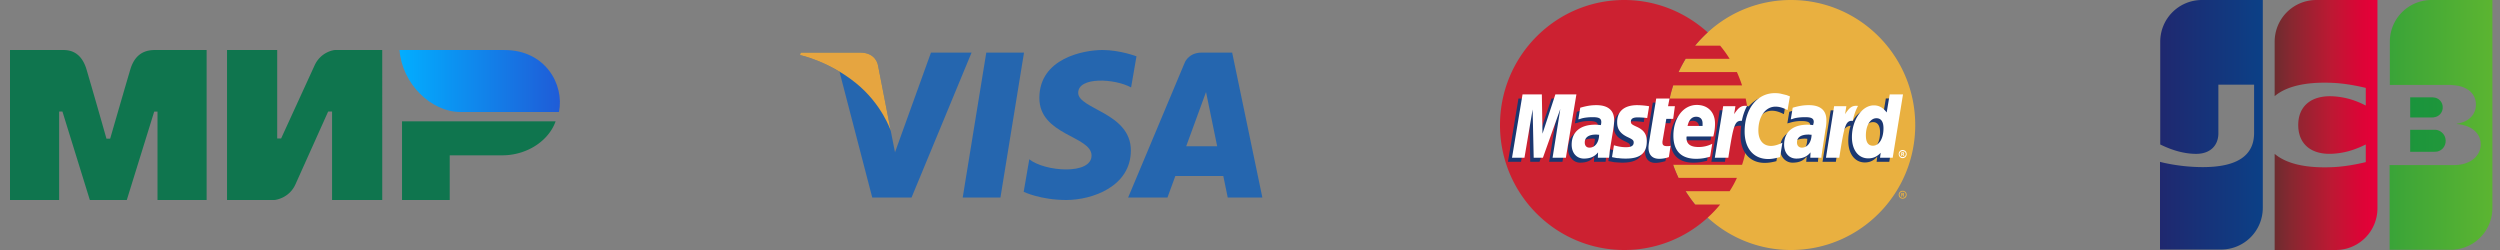
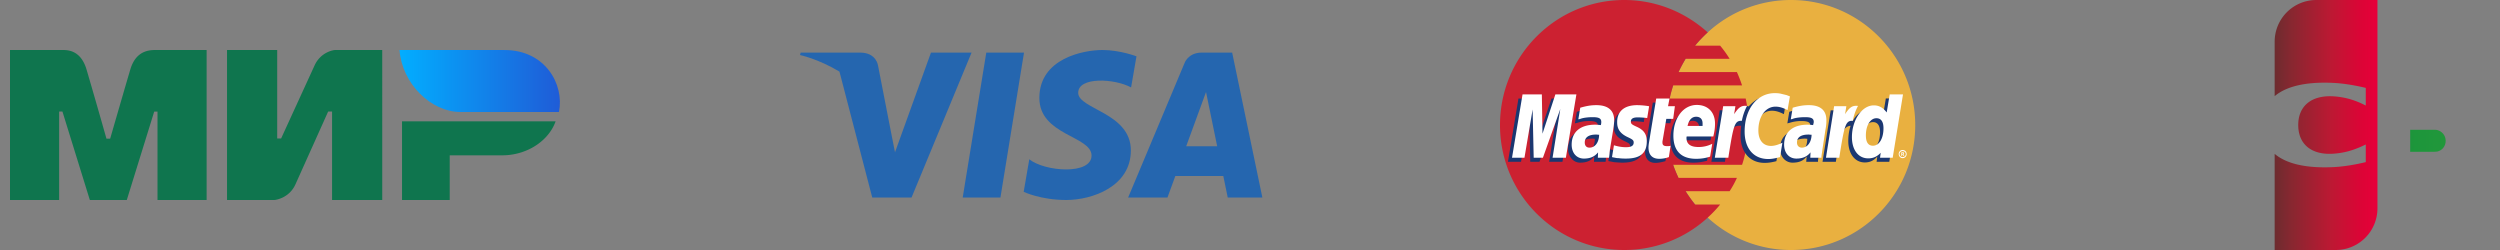
<svg xmlns="http://www.w3.org/2000/svg" width="250" height="25" fill="none" viewBox="0 0 250 25">
  <rect x="0" y="0" width="250" height="25" fill="#808080" stroke="none" />
  <path fill="url(#a)" d="M241.019 15.179h2.404c.069 0 .229-.023.298-.023.458-.092.847-.504.847-1.076 0-.55-.389-.962-.847-1.076-.069-.023-.206-.023-.298-.023h-2.404v2.198Z" />
-   <path fill="url(#b)" d="M243.149 0a4.167 4.167 0 0 0-4.166 4.167v4.327h5.883c.138 0 .298 0 .412.022 1.328.07 2.313.756 2.313 1.947 0 .938-.664 1.74-1.901 1.9v.045c1.351.092 2.381.848 2.381 2.015 0 1.26-1.144 2.083-2.655 2.083h-6.456v8.471h6.112a4.167 4.167 0 0 0 4.167-4.167V0h-6.09Z" />
-   <path fill="url(#c)" d="M244.27 10.737a.974.974 0 0 0-.847-.984c-.046 0-.16-.023-.229-.023h-2.175v2.014h2.175c.069 0 .206 0 .229-.022a.974.974 0 0 0 .847-.985Z" />
-   <path fill="url(#d)" d="M220.19 0a4.167 4.167 0 0 0-4.167 4.167v10.279c1.167.572 2.381.939 3.594.939 1.443 0 2.221-.87 2.221-2.06V8.47h3.571v4.83c0 1.878-1.167 3.411-5.128 3.411-2.404 0-4.281-.526-4.281-.526v8.768h6.113a4.167 4.167 0 0 0 4.166-4.166V0h-6.089Z" />
  <path fill="url(#e)" d="M231.633 0a4.167 4.167 0 0 0-4.167 4.167v5.448c1.053-.892 2.885-1.465 5.838-1.327 1.58.068 3.274.503 3.274.503v1.763c-.847-.435-1.855-.824-3.159-.916-2.244-.16-3.595.939-3.595 2.862 0 1.946 1.351 3.045 3.595 2.862 1.304-.092 2.312-.504 3.159-.916v1.763s-1.671.435-3.274.503c-2.953.138-4.785-.434-5.838-1.327V25h6.113a4.167 4.167 0 0 0 4.166-4.167V0h-6.112Z" />
  <path fill="#0F754E" fill-rule="evenodd" d="M6.085 5.003c.491-.003 1.951-.135 2.57 1.952a729.83 729.83 0 0 1 1.99 6.91h.372c.976-3.374 1.647-5.677 2.012-6.91.625-2.109 2.187-1.952 2.812-1.952h4.821V20H15.75v-8.838h-.33L12.679 20H8.984l-2.74-8.845h-.33V20H1V5.003h5.085Zm21.634 0v8.844h.392l3.332-7.273c.646-1.447 2.025-1.571 2.025-1.571h4.755V20h-5.016v-8.845h-.392l-3.267 7.273C28.901 19.87 27.458 20 27.458 20h-4.756V5.003h5.017Zm27.843 7.127c-.7 1.982-2.897 3.402-5.33 3.402h-5.26V20h-4.77v-7.87h15.36Z" clip-rule="evenodd" />
  <path fill="url(#f)" fill-rule="evenodd" d="M50.462 5.003h-10.51c.25 3.339 3.125 6.197 6.101 6.197h9.841c.568-2.775-1.387-6.197-5.431-6.197Z" clip-rule="evenodd" />
  <path fill="#E9B040" fill-rule="evenodd" d="M170.772 21.76a12.266 12.266 0 0 0 8.326 3.24c6.867 0 12.425-5.6 12.425-12.49 0-6.909-5.558-12.51-12.425-12.51a12.265 12.265 0 0 0-8.326 3.24 12.54 12.54 0 0 0-4.099 9.27 12.46 12.46 0 0 0 4.099 9.25Z" clip-rule="evenodd" />
-   <path fill="#E9B040" fill-rule="evenodd" d="M189.871 19.463c0-.214.172-.386.386-.386.236 0 .408.172.408.386a.395.395 0 0 1-.408.408c-.214 0-.386-.171-.386-.408Zm.386.323a.33.33 0 0 0 .322-.322c0-.172-.15-.3-.322-.3-.15 0-.3.128-.3.3 0 .171.15.322.3.322Zm-.043-.13h-.086v-.364h.15c.022 0 .065 0 .086.022.043.02.043.043.043.085 0 .043-.021.086-.064.086l.086.172h-.108l-.043-.15h-.064v.15-.215h.086c.021 0 .021-.022.021-.043 0-.021 0-.021-.021-.043h-.086v.3Z" clip-rule="evenodd" />
  <path fill="#CC2131" fill-rule="evenodd" d="M174.785 11.18c-.043-.45-.129-.88-.215-1.33h-7.596c.086-.45.215-.88.343-1.31h6.889c-.15-.45-.322-.895-.515-1.33h-5.837c.214-.454.451-.898.708-1.33h4.399a11.226 11.226 0 0 0-.944-1.31h-2.511a12.35 12.35 0 0 1 1.266-1.33c-2.21-1.995-5.128-3.24-8.347-3.24C155.579 0 150 5.601 150 12.51 150 19.4 155.579 25 162.425 25a12.32 12.32 0 0 0 8.347-3.24c.448-.405.864-.842 1.245-1.31h-2.511a15.004 15.004 0 0 1-.944-1.33h4.399c.277-.425.521-.87.73-1.33h-5.837c-.193-.43-.386-.859-.537-1.31h6.889c.15-.429.257-.88.364-1.33.086-.43.172-.88.215-1.33a13.443 13.443 0 0 0 0-2.639Z" clip-rule="evenodd" />
  <path fill="#fff" fill-rule="evenodd" d="M189.871 15.408c0-.236.172-.408.386-.408.236 0 .408.172.408.408a.408.408 0 0 1-.408.408c-.214 0-.386-.194-.386-.408Zm.386.3c.172 0 .322-.129.322-.3 0-.172-.15-.3-.322-.3-.15 0-.3.128-.3.3 0 .171.15.3.3.3Zm-.043-.129h-.086v-.343h.236c.043.022.043.065.043.108 0 .02-.021.064-.064.085l.086.15h-.108l-.043-.128h-.064v.128-.193h.043c.021 0 .043 0 .043-.021.021 0 .021-.022.021-.043 0 0 0-.022-.021-.022 0-.021-.022 0-.043 0h-.043v.28Z" clip-rule="evenodd" />
  <path fill="#1B3771" fill-rule="evenodd" d="M166.545 16.116c-.408.107-.709.172-1.009.172-.644 0-1.03-.408-1.03-1.138 0-.15.021-.3.043-.472l.086-.493.064-.408.58-3.52h1.287l-.15.773h.815l-.193 1.288h-.815l-.344 2.103c-.021.107-.021.171-.021.214 0 .28.129.386.45.386.151 0 .279-.02.408-.042l-.171 1.137Zm4.163-.043a5.05 5.05 0 0 1-1.374.193c-1.459 0-2.296-.773-2.296-2.296 0-1.781.987-3.069 2.361-3.069 1.094 0 1.802.73 1.802 1.867 0 .387-.043.751-.15 1.266h-2.682c-.022.086-.022.129-.022.172 0 .6.408.901 1.18.901.494 0 .923-.107 1.395-.321l-.214 1.287Zm-.794-3.069v-.257c0-.43-.236-.666-.644-.666-.429 0-.73.322-.858.923h1.502Zm-13.67 3.176h-1.33l.772-4.87-1.738 4.87h-.922l-.108-4.85-.815 4.85h-1.309l1.051-6.33h1.953l.043 3.906 1.309-3.906h2.146l-1.052 6.33Zm3.241-2.296c-.129-.021-.172-.021-.258-.021-.772 0-1.159.3-1.159.772 0 .322.194.537.494.537.644 0 .901-.537.923-1.288Zm1.073 2.296h-1.159l.021-.536c-.3.407-.708.622-1.416.622-.644 0-1.202-.58-1.202-1.416 0-.236.043-.45.108-.665.214-.795 1.008-1.288 2.231-1.31.151 0 .386 0 .601.022.043-.171.043-.236.043-.343 0-.344-.279-.451-.901-.451-.387 0-.816.064-1.116.172l-.193.043-.086.02.193-1.158c.622-.193 1.073-.279 1.567-.279 1.158 0 1.781.537 1.781 1.524 0 .257.021.45-.065 1.008l-.3 1.846-.043.322-.021.257-.022.172-.021.15Zm16.631-5.107c.386 0 .729.107 1.201.343l.236-1.373c-.129-.065-.172-.065-.343-.129l-.536-.15a2.643 2.643 0 0 0-.623-.065c-.665 0-1.052.022-1.459.258-.215.15-.494.343-.794.687l-.172-.043-1.373.965.064-.536h-1.416l-.837 5.15h1.352l.494-2.768s.193-.387.279-.515c.257-.322.472-.322.751-.322h.107a6.933 6.933 0 0 0-.064.987c0 1.674.944 2.725 2.403 2.725.365 0 .687-.043 1.18-.171l.237-1.46c-.429.236-.816.344-1.138.344-.794 0-1.266-.601-1.266-1.545-.001-1.395.708-2.382 1.717-2.382Zm11.394-1.223-.3 1.802c-.322-.493-.709-.73-1.224-.73-.708 0-1.373.408-1.781 1.18v-.02l-.858-.516.086-.536h-1.438l-.816 5.15h1.331l.451-2.768s.343-.387.429-.515a.837.837 0 0 1 .601-.322c-.15.43-.236.944-.236 1.524 0 1.287.665 2.146 1.652 2.146.493 0 .88-.172 1.244-.58l-.064.515h1.267l1.029-6.33h-1.373Zm-1.652 5.107c-.451 0-.687-.343-.687-1.009 0-1.008.429-1.738 1.051-1.738.472 0 .709.365.709 1.009 0 1.03-.429 1.738-1.073 1.738Zm-6.202-1.073c-.128-.021-.171-.021-.257-.021-.773 0-1.159.3-1.159.772 0 .322.193.537.493.537.644 0 .902-.537.923-1.288Zm1.073 2.296h-1.18l.043-.536c-.301.407-.709.622-1.416.622-.666 0-1.245-.558-1.245-1.416 0-1.223.922-1.974 2.382-1.974.15 0 .386 0 .579.022.043-.172.065-.237.065-.344 0-.344-.279-.45-.923-.45a3.73 3.73 0 0 0-1.116.17l-.171.044-.086.021.193-1.159c.622-.193 1.073-.278 1.566-.278 1.159 0 1.76.536 1.76 1.523 0 .257.043.45-.064 1.009l-.279 1.845-.043.322-.043.258-.021.171-.001.15Zm-18.433-4.056c.257 0 .622.022 1.008.086l.194-1.201c-.387-.043-.902-.108-1.202-.108-1.502 0-1.996.816-1.996 1.76 0 .622.279 1.073 1.009 1.416.536.258.622.3.622.537 0 .321-.279.515-.794.515a3.59 3.59 0 0 1-1.223-.215l-.151 1.18.022.022.257.043c.086.02.193.043.344.064.322.021.601.043.772.043 1.503 0 2.125-.58 2.125-1.717 0-.708-.344-1.137-1.009-1.437-.579-.258-.644-.3-.644-.537 0-.236.258-.45.666-.45Z" clip-rule="evenodd" />
  <path fill="#fff" fill-rule="evenodd" d="m178.991 9.635-.236 1.374c-.472-.236-.816-.344-1.202-.344-1.008 0-1.716.987-1.716 2.382 0 .966.472 1.545 1.266 1.545.321 0 .708-.107 1.137-.321l-.236 1.437c-.494.129-.815.194-1.18.194-1.459 0-2.361-1.052-2.361-2.747 0-2.253 1.245-3.842 3.026-3.842.236 0 .45.022.622.065l.537.129c.172.064.215.085.343.128Zm-4.335.944h-.128c-.451 0-.708.215-1.116.837l.129-.794h-1.224l-.836 5.15h1.352c.493-3.154.622-3.69 1.266-3.69h.086a5.359 5.359 0 0 1 .514-1.481l-.043-.022Zm-7.768 5.129a2.78 2.78 0 0 1-.965.172c-.687 0-1.073-.386-1.073-1.137 0-.13.021-.3.043-.451l.086-.515.064-.407.579-3.52h1.331l-.15.772h.686l-.171 1.267h-.687l-.365 2.146c-.021.085-.021.15-.021.214 0 .258.128.365.45.365.15 0 .279 0 .365-.043l-.172 1.137Zm-5.171-3.455c0 .644.3 1.095 1.008 1.438.558.258.644.343.644.558 0 .322-.236.472-.773.472-.407 0-.772-.064-1.201-.193l-.194 1.18.065.022.236.043c.086.02.193.043.365.043.3.042.558.042.729.042 1.417 0 2.082-.536 2.082-1.716 0-.709-.279-1.117-.944-1.438-.579-.258-.644-.322-.644-.558 0-.279.236-.408.665-.408.258 0 .623.022.966.065l.193-1.18a7.773 7.773 0 0 0-1.18-.108c-1.502 0-2.039.794-2.017 1.738Zm27.553 3.52h-1.266l.065-.494c-.365.386-.752.558-1.245.558-.987 0-1.631-.837-1.631-2.124 0-1.717 1.008-3.176 2.188-3.176.537 0 .923.236 1.289.708l.3-1.803h1.33l-1.03 6.33Zm-1.974-1.202c.622 0 1.052-.73 1.052-1.738 0-.666-.237-1.01-.709-1.01-.601 0-1.051.709-1.051 1.718 0 .687.236 1.03.708 1.03Zm-16.288 1.094c-.472.15-.901.215-1.394.215-1.503 0-2.275-.794-2.275-2.318 0-1.76.987-3.068 2.339-3.068 1.116 0 1.824.73 1.824 1.867 0 .386-.043.75-.172 1.287h-2.661c-.021.065-.021.108-.021.15 0 .601.408.902 1.18.902a2.95 2.95 0 0 0 1.395-.322l-.215 1.287Zm-.751-3.069v-.257c0-.429-.236-.665-.643-.665-.43 0-.73.322-.859.922h1.502Zm-13.669 3.177h-1.331l.773-4.872-1.738 4.872h-.923l-.107-4.829-.816 4.829h-1.244l1.051-6.33h1.932l.064 3.926 1.287-3.927h2.103l-1.051 6.33Zm3.326-2.297c-.129 0-.193-.02-.3-.02-.751 0-1.138.278-1.138.793 0 .322.172.515.472.515.558 0 .945-.515.966-1.288Zm.987 2.297h-1.116l.022-.537c-.344.43-.794.622-1.417.622-.729 0-1.223-.557-1.223-1.394 0-1.266.858-1.996 2.361-1.996.15 0 .343.022.557.043.043-.172.043-.236.043-.322 0-.343-.236-.472-.858-.472-.386 0-.816.043-1.116.129l-.193.064-.129.022.193-1.159c.666-.193 1.116-.258 1.61-.258 1.159 0 1.781.515 1.781 1.502 0 .258-.022.451-.107 1.03l-.301 1.825-.043.321-.021.258-.022.193-.021.129Zm20.258-2.297c-.151 0-.215-.02-.3-.02-.773 0-1.16.278-1.16.793 0 .322.194.515.494.515.537 0 .944-.515.966-1.288Zm.987 2.297h-1.116l.021-.537c-.343.43-.794.622-1.416.622-.729 0-1.223-.557-1.223-1.394 0-1.266.858-1.996 2.36-1.996.151 0 .344.022.537.043.043-.172.065-.236.065-.322 0-.343-.237-.472-.859-.472-.386 0-.837.043-1.137.129l-.172.064-.129.022.193-1.159c.666-.193 1.116-.258 1.61-.258 1.159 0 1.759.515 1.759 1.502 0 .258 0 .451-.107 1.03l-.279 1.825-.043.321-.043.258-.021.193v.129Zm3.605-5.194h-.129c-.45 0-.708.215-1.116.837l.129-.794h-1.223l-.816 5.15h1.331c.493-3.154.622-3.69 1.266-3.69h.085a5.39 5.39 0 0 1 .516-1.481l-.043-.022Z" clip-rule="evenodd" />
  <path fill="#2566AF" d="M100.044 19.75h-3.773l2.358-14.491h3.773l-2.358 14.491ZM93.097 5.259 89.5 15.226l-.425-2.146-1.27-6.516s-.153-1.305-1.789-1.305H80.07l-.07.245s1.818.379 3.946 1.657l3.278 12.59h3.931l6.002-14.492h-4.06Zm29.675 14.491h3.464l-3.02-14.491h-3.033c-1.401 0-1.742 1.08-1.742 1.08l-5.626 13.411h3.932l.787-2.152h4.796l.442 2.152Zm-4.152-5.126 1.983-5.423 1.115 5.423h-3.098Zm-5.51-5.88.538-3.112S111.987 5 110.255 5c-1.873 0-6.319.818-6.319 4.797 0 3.744 5.219 3.79 5.219 5.757 0 1.966-4.681 1.614-6.226.374l-.561 3.254s1.685.818 4.259.818c2.574 0 6.459-1.333 6.459-4.961 0-3.768-5.266-4.119-5.266-5.757.001-1.638 3.675-1.428 5.29-.538Z" />
-   <path fill="#E6A540" d="m89.075 13.08-1.27-6.516s-.153-1.305-1.789-1.305H80.07l-.07.245s2.858.592 5.6 2.811c2.62 2.122 3.475 4.766 3.475 4.766Z" />
  <defs>
    <linearGradient id="a" x1="196.878" x2="293.245" y1="12.531" y2="12.531" gradientUnits="userSpaceOnUse">
      <stop stop-color="#007940" />
      <stop offset=".229" stop-color="#00873F" />
      <stop offset=".743" stop-color="#40A737" />
      <stop offset="1" stop-color="#5CB531" />
    </linearGradient>
    <linearGradient id="b" x1="216.061" x2="249.33" y1="12.49" y2="12.49" gradientUnits="userSpaceOnUse">
      <stop stop-color="#007940" />
      <stop offset=".229" stop-color="#00873F" />
      <stop offset=".743" stop-color="#40A737" />
      <stop offset="1" stop-color="#5CB531" />
    </linearGradient>
    <linearGradient id="c" x1="195.125" x2="300.317" y1="12.463" y2="12.463" gradientUnits="userSpaceOnUse">
      <stop stop-color="#007940" />
      <stop offset=".229" stop-color="#00873F" />
      <stop offset=".743" stop-color="#40A737" />
      <stop offset="1" stop-color="#5CB531" />
    </linearGradient>
    <linearGradient id="d" x1="216.058" x2="249.84" y1="12.501" y2="12.501" gradientUnits="userSpaceOnUse">
      <stop stop-color="#1F286F" />
      <stop offset=".475" stop-color="#004E94" />
      <stop offset=".826" stop-color="#0066B1" />
      <stop offset="1" stop-color="#006FBC" />
    </linearGradient>
    <linearGradient id="e" x1="227.407" x2="237.554" y1="12.479" y2="12.479" gradientUnits="userSpaceOnUse">
      <stop stop-color="#6C2C2F" />
      <stop offset=".173" stop-color="#882730" />
      <stop offset=".573" stop-color="#BE1833" />
      <stop offset=".859" stop-color="#DC0436" />
      <stop offset="1" stop-color="#E60039" />
    </linearGradient>
    <linearGradient id="f" x1="55.99" x2="39.951" y1="8.901" y2="8.901" gradientUnits="userSpaceOnUse">
      <stop stop-color="#1F5CD7" />
      <stop offset="1" stop-color="#02AEFF" />
    </linearGradient>
  </defs>
</svg>